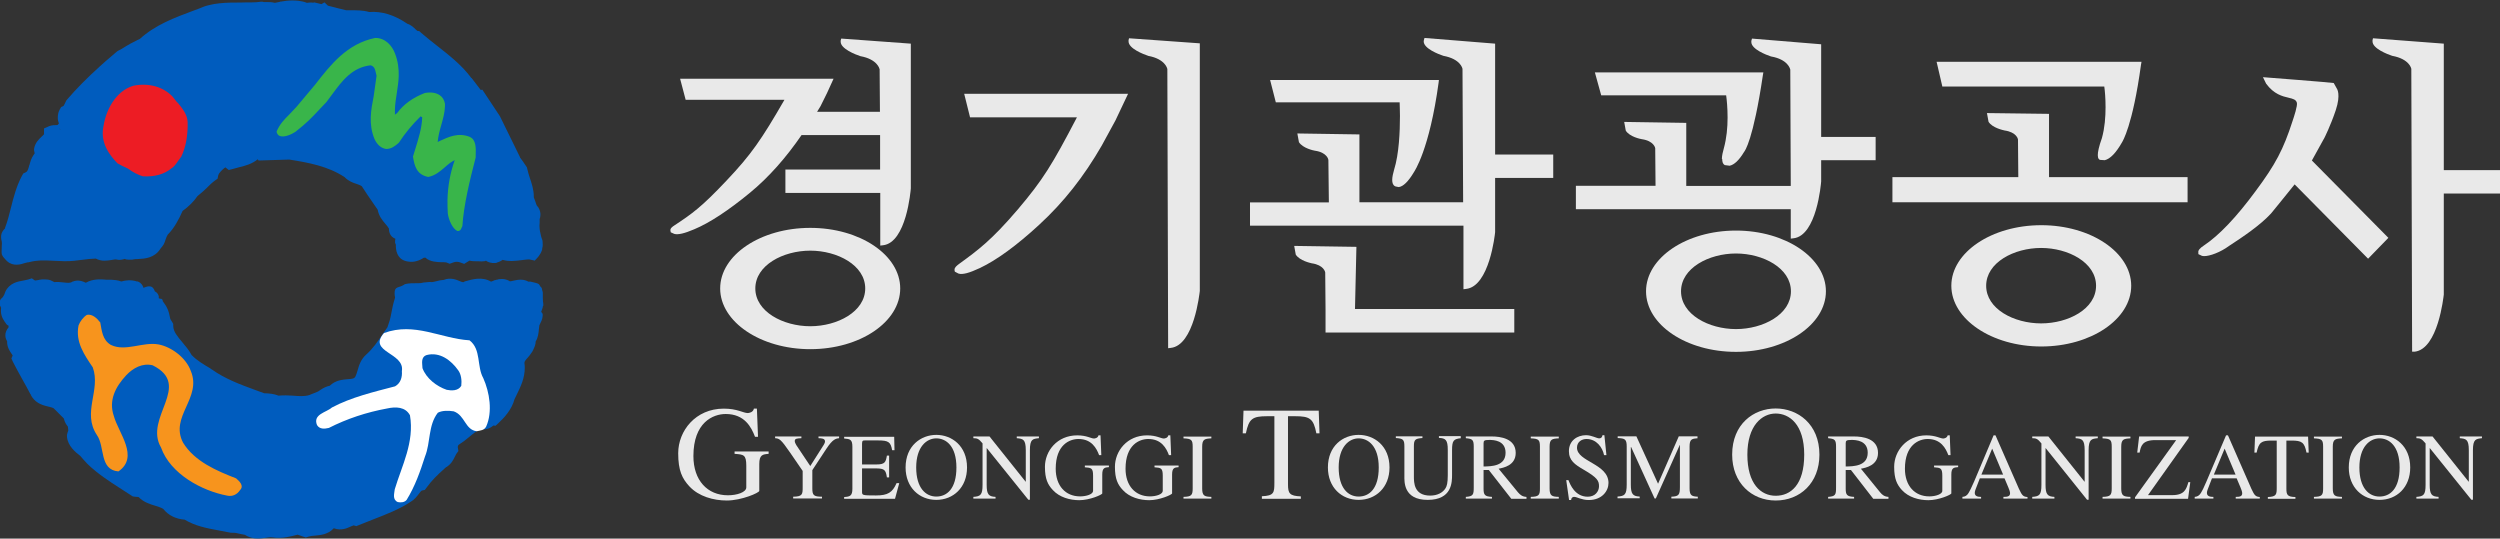
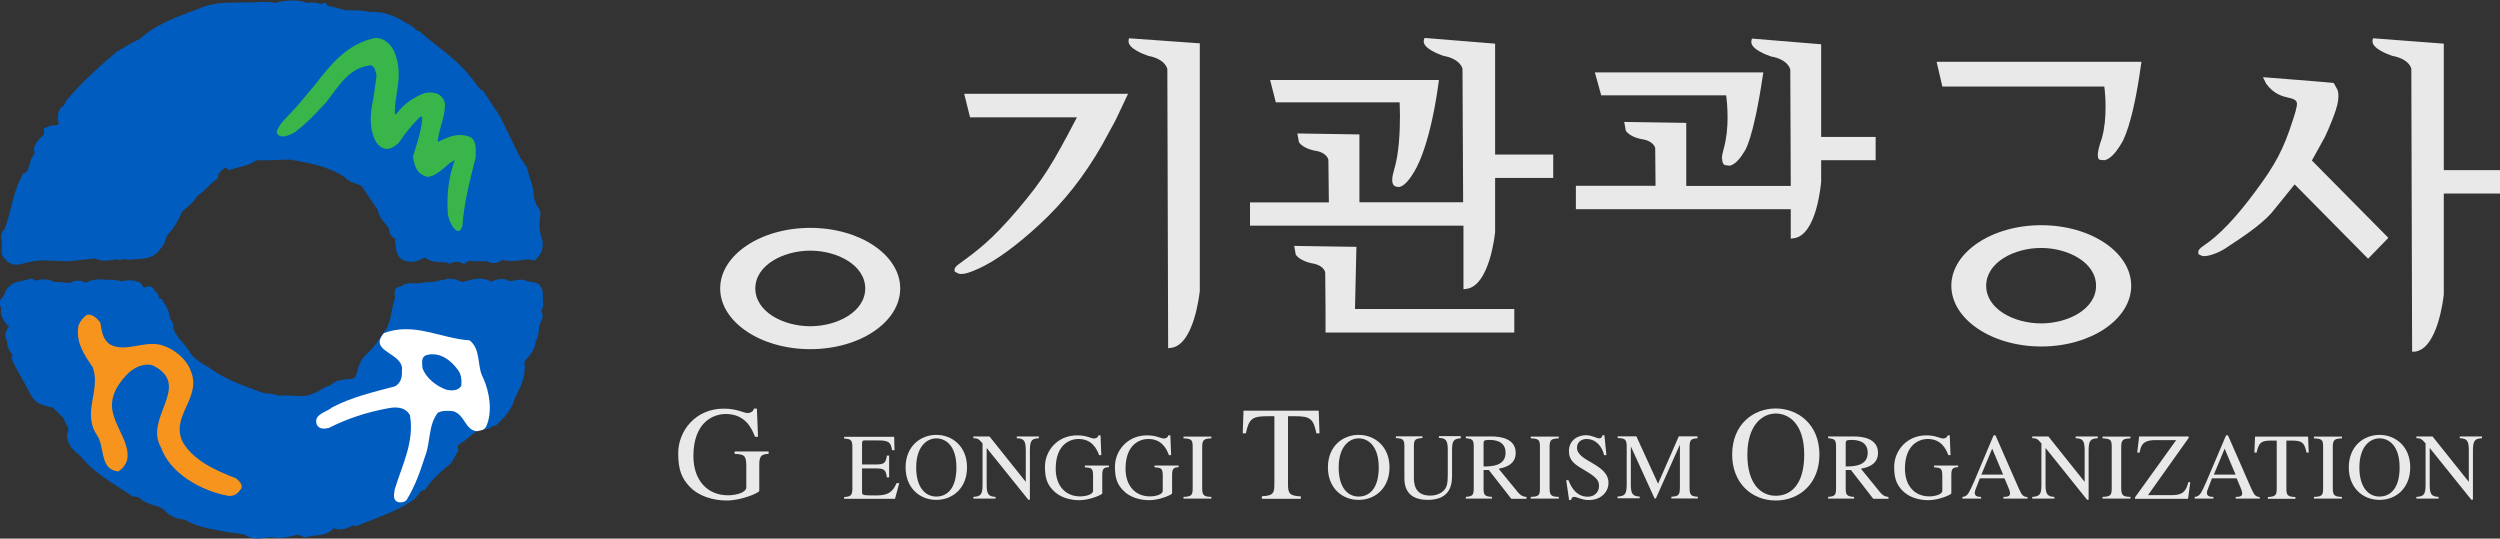
<svg xmlns="http://www.w3.org/2000/svg" width="246" height="53" viewBox="0 0 246 53" fill="none">
  <rect x="0" y="0" width="246" height="53" fill="#333333" stroke="none" />
  <g clip-path="url(#clip0_64_16742)">
    <path d="M53.46 30.11V30.001V29.892C53.429 29.721 53.413 29.534 53.413 29.348V28.912C53.413 28.663 53.413 28.819 53.351 28.554L53.304 28.336C53.304 28.336 53.226 28.243 53.164 28.181L53.117 28.103C53.024 27.885 52.837 27.869 52.338 27.745C52.245 27.714 52.136 27.698 51.995 27.714C51.45 27.402 50.873 27.543 50.515 27.62C50.39 27.651 50.266 27.683 50.172 27.683C49.814 27.449 49.471 27.434 49.191 27.465C49.175 27.465 49.159 27.465 49.159 27.465C49.097 27.465 49.035 27.48 48.972 27.511C48.972 27.511 48.941 27.511 48.926 27.511C48.863 27.511 48.817 27.543 48.77 27.558C48.77 27.558 48.739 27.558 48.723 27.558C48.661 27.574 48.614 27.589 48.567 27.62C48.489 27.651 48.365 27.698 48.318 27.714C47.461 27.2 46.479 27.48 45.825 27.667L45.716 27.698L45.669 27.729L45.622 27.76C45.622 27.76 45.544 27.807 45.248 27.667C44.89 27.511 44.329 27.278 43.659 27.543C43.41 27.558 43.16 27.605 42.958 27.667C42.724 27.729 42.459 27.791 42.35 27.745C42.35 27.745 42.148 27.745 41.961 27.776C41.758 27.791 41.571 27.807 41.571 27.823C41.462 27.869 41.104 27.869 40.886 27.869C40.59 27.869 40.278 27.869 39.982 27.932L39.842 27.963L39.717 28.041C39.218 28.352 38.813 28.149 38.829 28.881C38.829 29.005 38.844 29.145 38.876 29.285C38.689 29.877 38.595 30.312 38.502 30.841C38.408 31.37 38.315 31.666 38.128 32.195C38.003 32.366 37.645 32.895 37.645 32.895C37.162 33.611 36.71 34.28 36.055 34.872C35.495 35.354 35.323 35.977 35.183 36.459C35.12 36.692 35.043 36.91 34.965 37.066C34.856 37.237 34.747 37.284 34.186 37.315C33.703 37.361 33.017 37.408 32.456 37.953C32.082 38.031 31.786 38.202 31.568 38.342L31.521 38.373L31.474 38.404C31.334 38.529 31.116 38.606 30.867 38.7C30.867 38.7 30.571 38.809 30.446 38.871C29.963 39.026 29.402 38.98 28.81 38.933C28.358 38.902 27.891 38.886 27.408 38.933C26.956 38.746 26.488 38.715 26.114 38.7C26.114 38.7 26.068 38.7 26.005 38.7C25.818 38.637 25.195 38.404 25.195 38.404C23.621 37.828 22.141 37.284 20.817 36.334H20.786L20.708 36.257C20.022 35.852 19.383 35.479 18.854 34.934C18.604 34.467 18.277 34.078 17.95 33.689C17.482 33.129 17.062 32.647 17.046 32.086V31.869L16.937 31.682C16.797 31.464 16.75 31.433 16.703 31.137C16.625 30.733 16.532 30.343 16.127 29.799L16.018 29.643C15.986 29.285 15.784 29.472 15.613 29.332C15.69 29.114 15.472 28.756 15.239 28.678C14.974 27.854 14.335 28.274 14.117 28.321C14.039 28.025 13.836 27.823 13.634 27.729L13.556 27.698H13.478C12.886 27.511 12.372 27.574 11.935 27.698C11.608 27.574 11.281 27.543 10.985 27.527H10.502C9.894 27.465 9.115 27.434 8.445 27.823C8.18 27.698 7.697 27.48 7.136 27.714H7.105L7.058 27.76C6.887 27.854 6.638 27.838 6.248 27.791C5.983 27.76 5.672 27.729 5.329 27.76C5.266 27.714 5.204 27.683 5.126 27.651C5.111 27.651 5.095 27.636 5.064 27.62C5.017 27.605 4.97 27.589 4.924 27.558C4.908 27.558 4.877 27.558 4.861 27.543C4.815 27.543 4.768 27.527 4.721 27.511C4.706 27.511 4.69 27.511 4.659 27.511C4.596 27.511 4.534 27.496 4.472 27.496C4.441 27.496 4.425 27.496 4.394 27.496H4.285C4.285 27.496 4.222 27.496 4.191 27.496C4.16 27.496 4.145 27.496 4.129 27.496C3.989 27.496 3.864 27.543 3.755 27.558C3.646 27.574 3.506 27.605 3.443 27.605C3.412 27.574 3.132 27.387 3.132 27.387L2.742 27.511C2.633 27.543 2.477 27.574 2.306 27.605C1.761 27.698 0.935 27.838 0.53 28.694C0.53 28.694 0.467 28.85 0.467 28.865C0.467 28.912 0.374 29.083 0.312 29.177C0.187 29.394 -0.031 29.379 -0.031 29.83C-0.031 30.017 0.015 30.11 0.109 30.297C0.109 30.406 0.078 30.515 0.093 30.608C0.093 31.199 0.421 31.604 0.623 31.884C0.654 31.931 0.685 31.962 0.717 31.977C0.732 31.977 0.748 32.008 0.763 32.008C0.826 32.04 0.841 32.008 0.841 32.071V32.164C0.841 32.164 0.841 32.18 0.841 32.211C0.623 32.475 0.514 32.74 0.53 33.035C0.53 33.207 0.592 33.393 0.701 33.58C0.701 33.611 0.701 33.642 0.701 33.658C0.701 34.172 0.966 34.56 1.137 34.809C1.169 34.872 1.231 34.934 1.246 34.981C1.215 35.058 1.122 35.276 1.122 35.276L1.278 35.619C1.558 36.179 1.87 36.723 2.166 37.268C2.446 37.766 2.742 38.295 3.007 38.809V38.762C3.038 38.902 3.116 39.011 3.179 39.104C3.615 39.727 4.285 39.898 4.752 40.007C4.955 40.053 5.142 40.1 5.266 40.162C5.391 40.287 6.03 40.925 6.279 41.174C6.357 41.532 6.529 41.796 6.684 41.983V42.014C6.684 42.108 6.716 42.232 6.716 42.31C6.716 42.341 6.716 42.372 6.716 42.388L6.653 42.543L6.591 42.792C6.591 42.792 6.591 42.854 6.591 42.87C6.591 42.917 6.591 42.948 6.591 42.979C6.669 43.881 7.432 44.504 7.9 44.862C8.102 45.111 8.32 45.344 8.539 45.578C8.57 45.624 8.616 45.655 8.663 45.702C8.881 45.92 9.099 46.107 9.333 46.293C9.364 46.324 9.396 46.355 9.442 46.387C9.941 46.791 10.455 47.149 10.969 47.492C11.203 47.647 11.452 47.803 11.686 47.958L13.057 48.845L13.26 48.876C13.26 48.876 13.447 48.892 13.634 48.907C14.132 49.421 14.756 49.608 15.27 49.763C15.566 49.857 15.862 49.95 16.064 50.075C16.547 50.697 17.295 51.071 18.168 51.133C19.196 51.755 20.334 51.973 21.424 52.175L22.718 52.424H22.858C23.107 52.409 23.388 52.471 23.699 52.549C23.699 52.549 23.917 52.595 24.104 52.627C24.401 52.829 24.712 52.922 25.039 52.969C25.444 53.016 25.818 52.969 26.13 52.922C26.379 52.891 26.629 52.844 26.784 52.876C27.034 52.922 27.252 52.922 27.486 52.922C27.517 52.922 27.548 52.922 27.564 52.922C27.766 52.922 27.984 52.891 28.187 52.86C28.561 52.798 28.935 52.704 29.293 52.611C29.511 52.689 30.088 52.891 30.088 52.891L30.368 52.798C30.524 52.751 30.758 52.72 30.991 52.704C31.521 52.658 32.285 52.595 32.83 51.989C32.83 51.989 32.846 51.989 32.861 51.989H32.877C33.578 52.237 34.123 51.989 34.497 51.817C34.591 51.771 34.747 51.709 34.793 51.693C34.809 51.693 35.058 51.771 35.058 51.771L36.819 51.071C38.019 50.604 39.25 50.137 40.387 49.39C40.777 49.172 41.01 48.861 41.213 48.596C41.306 48.472 41.447 48.285 41.509 48.27L41.805 48.207L41.992 47.958C42.506 47.242 43.051 46.729 43.706 46.138C43.706 46.138 43.799 46.044 43.862 45.998C44.36 45.718 44.594 45.282 44.75 44.955C44.797 44.846 44.859 44.737 44.89 44.675L45.108 44.379L45.046 44.021C45.046 44.021 45.046 43.99 45.046 43.975C45.046 43.897 45.077 43.819 45.124 43.773C45.498 43.539 45.841 43.275 46.152 43.01C46.557 42.668 46.947 42.356 47.336 42.201C47.913 42.356 48.349 42.03 48.505 41.905C48.505 41.905 48.505 41.905 48.536 41.874C48.645 41.874 48.77 41.89 48.77 41.89L49.035 41.641C49.611 41.112 50.359 40.302 50.624 39.291C50.655 39.229 50.858 38.809 50.858 38.809C51.232 38.046 51.637 37.206 51.637 36.194C51.637 36.054 51.637 35.914 51.606 35.774V35.743C51.606 35.743 51.606 35.712 51.606 35.696C51.606 35.572 51.684 35.463 51.964 35.152C52.073 35.027 52.198 34.872 52.307 34.7C52.369 34.623 52.416 34.529 52.463 34.436C52.509 34.343 52.556 34.249 52.587 34.156C52.603 34.125 52.618 34.078 52.634 34.031C52.681 33.891 52.712 33.751 52.712 33.596C52.961 33.191 52.992 32.755 53.024 32.413L53.07 32.024L53.148 31.853C53.242 31.666 53.382 31.402 53.398 31.075V30.888L53.257 30.686C53.257 30.639 53.288 30.593 53.288 30.593C53.335 30.437 53.398 30.343 53.429 30.079L53.46 30.11Z" fill="#005CBE" />
    <path d="M0.172 23.777C0.172 23.777 0.187 23.87 0.187 23.932C0.187 24.026 0.187 24.15 0.172 24.275C0.172 24.415 0.156 24.586 0.156 24.773C0.156 24.944 0.172 25.053 0.234 25.146C0.296 25.286 0.421 25.395 0.623 25.628L0.655 25.66L0.686 25.691C1.293 26.251 2.057 26.018 2.462 25.878L2.711 25.815H2.789L2.929 25.784C3.272 25.691 3.631 25.644 4.005 25.628C4.425 25.628 4.862 25.628 5.298 25.66C5.952 25.691 6.622 25.738 7.308 25.66C7.308 25.66 7.542 25.628 7.822 25.597C8.196 25.551 8.663 25.504 8.741 25.488C9.069 25.457 9.287 25.457 9.427 25.442C9.988 25.753 10.564 25.644 10.97 25.582C11.156 25.551 11.359 25.504 11.453 25.535C11.795 25.628 12.076 25.535 12.294 25.473C12.372 25.582 12.995 25.551 12.995 25.551C13.151 25.504 13.385 25.488 13.603 25.488C14.242 25.457 15.208 25.395 15.784 24.477L15.815 24.43C15.815 24.43 16.111 24.119 16.189 23.87C16.283 23.606 16.345 23.372 16.501 23.092C17.155 22.439 17.592 21.598 17.965 20.758C18.573 20.322 19.072 19.824 19.43 19.295C19.757 19.046 20.053 18.766 20.334 18.502C20.599 18.237 20.864 17.973 21.144 17.77L21.409 17.584L21.471 17.272C21.534 16.992 21.908 16.666 22.172 16.463C22.172 16.463 22.188 16.479 22.204 16.494L22.515 16.728L22.936 16.619L23.559 16.448C24.151 16.308 24.79 16.137 25.367 15.67C25.413 15.732 25.445 15.794 25.445 15.794C25.445 15.794 28.327 15.701 28.467 15.701C30.337 15.996 32.285 16.354 33.905 17.428C34.279 17.817 34.731 17.988 35.09 18.097C35.308 18.175 35.495 18.237 35.604 18.331C35.947 18.875 36.321 19.404 36.679 19.933C36.679 19.933 37.022 20.447 37.162 20.634C37.271 21.256 37.645 21.707 37.925 22.034C38.066 22.19 38.19 22.345 38.268 22.485C38.268 23.139 38.642 23.388 38.907 23.497C38.907 23.559 38.876 23.621 38.876 23.699V23.886C38.876 23.886 38.938 24.026 38.954 24.088C38.954 24.119 38.954 24.166 38.954 24.244V24.321C38.985 24.835 39.188 25.613 40.169 25.738C40.715 25.846 41.307 25.628 41.696 25.364C41.727 25.364 41.79 25.364 41.852 25.349C42.319 25.784 43.036 25.784 43.41 25.8C43.581 25.8 43.846 25.8 43.94 25.831L44.251 25.955L44.579 25.831C44.828 25.738 45.062 25.738 45.311 25.831L45.607 25.94L45.669 25.971L45.888 25.831C45.888 25.831 46.09 25.706 46.199 25.644C46.433 25.706 46.667 25.706 46.822 25.706C46.885 25.706 46.978 25.706 47.009 25.706C47.025 25.706 47.695 25.769 47.82 25.644L47.882 25.691L47.96 25.738C48.038 25.784 48.131 25.8 48.194 25.831C48.225 25.831 48.24 25.831 48.272 25.846C48.334 25.846 48.38 25.862 48.427 25.878C48.458 25.878 48.49 25.878 48.505 25.878C48.552 25.878 48.599 25.878 48.645 25.878C48.661 25.878 48.692 25.878 48.723 25.878C48.755 25.878 48.801 25.878 48.832 25.862C48.864 25.862 48.895 25.862 48.91 25.831C48.941 25.831 48.973 25.815 49.004 25.8C49.035 25.8 49.066 25.769 49.097 25.769C49.113 25.769 49.144 25.753 49.16 25.738C49.191 25.722 49.222 25.706 49.253 25.691C49.269 25.691 49.284 25.691 49.284 25.675C49.331 25.644 49.362 25.628 49.393 25.613C49.393 25.613 49.44 25.582 49.456 25.566C50.032 25.753 50.733 25.675 51.325 25.597C51.59 25.566 52.011 25.504 52.136 25.535L52.619 25.644L52.962 25.271C52.962 25.271 53.055 25.146 53.102 25.068C53.164 24.975 53.226 24.882 53.258 24.788C53.304 24.695 53.335 24.617 53.351 24.524C53.351 24.508 53.351 24.477 53.351 24.462C53.367 24.384 53.382 24.306 53.398 24.228C53.398 24.119 53.413 24.026 53.398 23.917C53.398 23.543 53.32 23.575 53.242 23.248C53.164 22.905 53.086 22.594 53.086 22.267C53.086 22.159 53.086 22.065 53.102 21.956V21.847C53.102 21.847 53.102 21.723 53.102 21.692V21.552C53.148 21.443 53.18 21.287 53.18 21.116C53.18 20.914 53.133 20.68 52.993 20.447L52.946 20.369L52.884 20.307C52.79 20.213 52.743 20.027 52.665 19.793C52.665 19.793 52.587 19.591 52.525 19.42C52.525 19.389 52.525 19.358 52.525 19.326C52.525 18.642 52.307 18.019 52.12 17.459C52.027 17.179 51.949 16.899 51.886 16.634L51.855 16.479L51.73 16.292L51.434 15.856C51.434 15.856 51.294 15.67 51.17 15.498V15.467L49.191 11.437L47.461 8.823C47.461 8.823 47.368 8.838 47.305 8.854C47.087 8.558 46.869 8.278 46.651 7.998L46.386 7.656V7.687C45.467 6.427 44.189 5.431 42.958 4.466C42.444 4.061 41.93 3.657 41.447 3.237L41.26 3.065C41.26 3.065 41.104 3.05 41.057 3.034C41.026 3.019 40.948 2.941 40.901 2.894C40.73 2.723 40.465 2.459 40.076 2.334C38.798 1.463 37.567 1.089 36.336 1.183C35.682 0.996 35.043 1.011 34.435 1.011C34.435 1.011 34.186 1.011 34.061 1.011C33.89 0.965 32.596 0.654 32.269 0.56C32.145 0.436 31.927 0.233 31.927 0.233C31.927 0.233 31.786 0.327 31.631 0.405C31.428 0.358 30.914 0.233 30.914 0.233C30.914 0.233 30.867 0.249 30.851 0.264C30.789 0.264 30.727 0.264 30.664 0.249C30.524 0.249 30.368 0.249 30.197 0.28C29.932 0.171 29.636 0.109 29.371 0.078C29.153 0.047 28.935 0.047 28.717 0.047C28.53 0.047 28.358 0.062 28.171 0.078C27.984 0.109 27.813 0.124 27.642 0.156C27.595 0.156 27.564 0.156 27.517 0.187C27.361 0.218 27.205 0.249 27.049 0.28C26.753 0.202 26.473 0.202 26.239 0.202C26.146 0.202 26.006 0.202 25.959 0.202L25.819 0.171H25.663C25.382 0.218 25.102 0.233 24.806 0.233C24.463 0.233 24.105 0.233 23.731 0.249C23.014 0.249 22.282 0.249 21.58 0.327C21.253 0.358 20.91 0.42 20.599 0.498C20.24 0.576 19.898 0.7 19.555 0.856L19.009 1.058C17.171 1.743 15.286 2.443 13.743 3.843C13.603 3.89 13.478 3.968 13.353 4.03C13.011 4.186 12.699 4.373 12.403 4.544C12.138 4.715 11.889 4.87 11.624 4.995L11.546 5.042L11.468 5.104C11.094 5.415 10.736 5.726 10.393 6.022C10.19 6.209 9.988 6.38 9.785 6.567C8.585 7.656 7.542 8.698 6.607 9.788L6.544 9.865L6.513 9.912L6.373 10.208C6.326 10.286 6.279 10.395 6.248 10.426C6.202 10.441 6.015 10.535 6.015 10.535L5.874 10.784C5.734 11.017 5.687 11.313 5.687 11.608C5.687 11.795 5.734 11.982 5.796 12.153C5.75 12.2 5.719 12.246 5.656 12.309H5.578C5.391 12.309 5.111 12.309 4.83 12.417L4.628 12.511L4.332 12.635V13.024V13.211C4.332 13.211 4.316 13.227 4.301 13.242C4.254 13.304 4.16 13.382 4.098 13.444C3.833 13.693 3.444 14.051 3.35 14.658V14.783C3.35 14.783 3.381 14.985 3.412 15.094C3.335 15.187 3.288 15.281 3.225 15.374C3.21 15.405 3.194 15.452 3.163 15.483C3.132 15.545 3.101 15.607 3.085 15.654C3.07 15.701 3.038 15.748 3.023 15.81C3.023 15.841 2.992 15.887 2.992 15.919C2.961 15.981 2.945 16.059 2.929 16.137C2.929 16.137 2.898 16.23 2.883 16.261C2.758 16.728 2.696 16.883 2.524 16.961L2.291 17.07L2.166 17.288C1.621 18.315 1.34 19.389 1.075 20.447C0.904 21.147 0.732 21.801 0.499 22.407V22.47C0.312 22.641 0.094 22.921 0.109 23.341C0.109 23.466 0.125 23.606 0.172 23.761V23.792V23.777ZM5.921 12.791L5.859 12.651V12.62C5.89 12.682 5.905 12.744 5.937 12.791H5.921ZM3.568 15.312L3.646 15.234C3.646 15.234 3.584 15.296 3.568 15.327C3.568 15.327 3.568 15.312 3.568 15.296V15.312Z" fill="#005CBE" />
    <path d="M46.246 13.476C45.093 13.009 44.142 13.476 43.285 13.864C43.285 13.864 43.176 13.927 43.067 13.973C43.114 13.429 43.254 12.884 43.41 12.34C43.581 11.733 43.768 11.095 43.784 10.457V10.208C43.721 9.85 43.55 9.554 43.27 9.367C42.911 9.119 42.382 9.041 41.805 9.15C40.621 9.601 39.686 10.286 39.078 11.126L38.922 11.235C38.922 11.235 38.876 11.281 38.86 11.297C38.86 11.11 38.86 10.939 38.86 10.768C38.876 10.208 38.969 9.663 39.047 9.15C39.125 8.605 39.218 8.06 39.234 7.485C39.25 6.784 39.172 6.037 38.86 5.244C38.58 4.497 37.91 3.719 36.912 3.734C34.139 4.31 32.55 6.349 31.023 8.309L29.184 10.503L28.436 11.297C27.953 11.779 27.548 12.184 27.221 12.931V12.962V12.993C27.267 13.18 27.377 13.32 27.532 13.382C27.984 13.553 28.701 13.211 29.059 12.978C30.181 12.106 30.695 11.562 31.49 10.706L32.113 10.052L32.705 9.259C33.656 7.967 34.653 6.629 36.461 6.426C36.85 6.52 36.912 6.847 36.99 7.189L37.053 7.454L36.772 9.461C36.507 10.815 36.242 12.2 36.85 13.678C37.115 14.254 37.52 14.596 38.003 14.658C38.517 14.658 38.876 14.363 39.187 14.098L39.265 14.02C39.842 13.133 40.527 12.293 41.384 11.453C41.447 11.484 41.493 11.499 41.54 11.53V11.639C41.509 12.573 41.166 13.693 40.886 14.596L40.636 15.405C40.792 16.385 41.01 17.179 42.132 17.412C42.802 17.288 43.301 16.868 43.784 16.448C44.095 16.168 44.407 15.919 44.734 15.763V15.794C44.298 17.023 44.064 18.331 44.033 19.653C44.033 20.104 44.033 20.54 44.064 21.007C44.142 21.598 44.516 22.532 45.03 22.734C45.295 22.734 45.373 22.547 45.42 22.407L45.498 22.252C45.622 20.26 46.199 17.832 46.807 15.498C46.807 15.483 46.807 15.358 46.807 15.358C46.838 14.565 46.853 13.74 46.23 13.476H46.246Z" fill="#39B54A" />
-     <path d="M17.451 10.099L16.968 9.492C16.034 8.527 14.631 8.138 13.135 8.434C11.344 8.963 10.424 10.893 10.191 12.371C9.817 14.051 10.798 15.281 11.562 16.074L11.998 16.308L12.59 16.588C13.089 16.961 13.572 17.195 14.055 17.35C15.223 17.413 16.158 17.148 16.859 16.572C17.155 16.386 17.327 16.121 17.498 15.872L17.841 15.405C18.277 14.487 18.495 13.351 18.464 12.013C18.433 11.25 17.934 10.659 17.467 10.083L17.451 10.099Z" fill="#ED1C24" />
    <path d="M44.641 40.474C45.778 40.878 45.747 42.294 46.916 42.434C47.274 42.356 47.632 42.356 47.835 41.983C48.489 40.536 48.178 38.606 47.554 37.206C46.9 36.054 47.367 34.374 46.199 33.487C43.379 33.316 40.792 31.666 37.785 32.771C36.133 34.669 39.857 34.685 39.545 36.521C39.592 37.128 39.421 37.704 38.875 38.015C36.741 38.575 34.559 39.089 32.658 40.1C32.129 40.582 30.758 40.754 31.194 41.827C31.459 42.263 31.957 42.201 32.362 42.107C34.139 41.205 36.055 40.567 38.096 40.193C38.938 40.007 39.888 40.022 40.34 40.862C40.792 43.508 39.545 45.811 38.844 48.145C38.797 48.581 38.595 49.156 39.14 49.405C39.452 49.468 39.81 49.437 40.013 49.188C40.839 47.849 41.353 46.387 41.82 44.924C42.381 43.539 42.116 41.858 43.082 40.614C43.503 40.38 44.173 40.396 44.625 40.474H44.641ZM43.955 38.357C42.958 38.015 41.945 37.237 41.571 36.225C41.555 35.743 41.384 35.136 41.992 34.934C43.269 34.607 44.376 35.432 45.092 36.443C45.389 36.848 45.451 37.455 45.389 37.968C45.077 38.482 44.422 38.451 43.955 38.357Z" fill="white" />
    <path d="M9.863 31.713C10.018 32.553 10.081 33.456 10.907 33.938C12.34 34.638 14.039 33.611 15.597 33.891C16.905 34.14 18.323 35.23 18.775 36.505C19.897 39.166 16.672 40.987 18.012 43.554C19.149 45.422 21.362 46.34 23.232 47.071C23.559 47.351 24.042 47.803 23.621 48.223C23.341 48.658 22.858 48.892 22.343 48.767C19.866 48.3 16.765 46.636 15.846 44.037C14.116 41.08 18.993 37.937 15.02 35.945C14.007 35.696 13.088 36.225 12.434 36.91C11.343 38.077 10.673 39.415 11.203 40.94C11.655 42.605 13.727 44.955 11.655 46.387C9.754 46.231 10.346 43.944 9.535 42.808C8.055 40.582 9.941 38.404 9.13 36.148C8.32 34.949 7.401 33.658 7.728 32.024C7.868 31.635 8.211 31.184 8.554 30.981C9.084 30.872 9.567 31.339 9.847 31.713H9.863Z" fill="#F7941D" />
    <path d="M209.711 28.118C209.711 24.835 205.738 22.159 200.861 22.159C195.984 22.159 192.011 24.835 192.011 28.118C192.011 31.402 195.984 34.094 200.861 34.094C205.738 34.094 209.711 31.417 209.711 28.118ZM195.439 28.118C195.439 25.831 198.181 24.399 200.845 24.399C203.51 24.399 206.252 25.831 206.252 28.118C206.252 30.406 203.51 31.822 200.845 31.822C198.181 31.822 195.439 30.406 195.439 28.118Z" fill="#E9E9E9" />
-     <path d="M179.67 28.663C179.67 25.38 175.697 22.688 170.82 22.688C165.943 22.688 161.97 25.364 161.97 28.663C161.97 31.962 165.943 34.623 170.82 34.623C175.697 34.623 179.67 31.946 179.67 28.663ZM165.413 28.663C165.413 26.375 168.156 24.944 170.82 24.944C173.484 24.944 176.227 26.375 176.227 28.663C176.227 30.95 173.484 32.382 170.82 32.382C168.156 32.382 165.413 30.95 165.413 28.663Z" fill="#E9E9E9" />
-     <path d="M82.769 3.812L82.722 3.999C82.722 3.999 82.722 4.077 82.722 4.108C82.722 4.808 84.187 5.369 84.654 5.524C86.353 5.835 86.54 6.769 86.555 6.816L86.586 11.002H80.401C80.525 10.799 80.743 10.441 80.743 10.441C80.806 10.332 81.382 9.15 81.382 9.15L82.021 7.749H66.923L67.468 9.819H77.191C74.916 13.756 73.919 15.203 71.504 17.755C69.026 20.385 68.091 21.038 66.393 22.159C66.144 22.314 65.925 22.485 65.972 22.703L66.003 22.859L66.346 23.014C66.72 23.123 67.359 22.968 68.309 22.563C69.836 21.925 71.675 20.711 73.794 18.969C75.648 17.444 77.347 15.514 78.874 13.289H86.602V16.681H77.284V18.984H86.618V24.166L86.882 24.135C89.189 23.886 89.609 18.751 89.625 18.533V4.295L82.8 3.797L82.769 3.812Z" fill="#E9E9E9" />
    <path d="M228.581 13.818L228.721 13.569C228.721 13.569 229.328 12.371 229.843 10.83C230.357 9.274 229.952 8.73 229.952 8.73L229.64 8.169C229.515 8.123 222.675 7.594 222.675 7.594L222.987 8.232C223.75 9.274 224.592 9.477 225.199 9.617C225.667 9.726 225.916 9.803 226.01 10.099C226.103 10.379 225.714 11.531 225.589 11.904C224.685 14.705 223.906 16.183 221.958 18.797C220.058 21.381 218.344 23.17 216.894 24.135C216.443 24.43 216.271 24.648 216.318 24.866V25.006L216.676 25.177C217.113 25.302 218.172 24.96 218.998 24.43L219.341 24.197C220.696 23.31 222.379 22.19 223.47 21.007C223.47 21.007 224.935 19.218 225.792 18.144L233.021 25.457L235.016 23.404L227.49 15.794L228.581 13.818Z" fill="#E9E9E9" />
-     <path d="M201.64 11.204L195.516 11.126L195.672 11.982C196.046 12.589 197.121 12.806 197.246 12.838C198.445 13.009 198.57 13.694 198.57 13.725L198.601 17.428H186.214V19.902H215.258V17.428H201.624V11.204H201.64Z" fill="#E9E9E9" />
    <path d="M136.993 17.708C136.993 17.988 137.071 18.222 137.258 18.315L137.32 18.346L137.632 18.408C138.068 18.362 138.582 17.864 139.127 16.946C139.174 16.868 140.654 14.752 141.558 8.138L141.589 7.874H124.979L125.54 10.068H137.725C137.725 10.379 137.756 10.784 137.756 11.406C137.756 12.962 137.663 15.156 137.18 16.697C137.086 17.023 136.993 17.413 136.993 17.708Z" fill="#E9E9E9" />
    <path d="M144.004 28.461L144.253 28.43C146.559 28.196 147.105 23.046 147.12 22.843V17.506H152.838V15.203H147.12V4.295L140.171 3.735L140.108 3.952C140.108 3.952 140.093 4.03 140.093 4.077C140.093 4.777 141.558 5.337 142.025 5.493C143.723 5.804 143.91 6.738 143.91 6.785L143.973 19.902H133.767V13.227L127.659 13.133L127.815 13.989C128.204 14.596 129.279 14.814 129.388 14.829C130.588 15.001 130.713 15.701 130.713 15.732L130.76 19.918H123V22.205H144.004V28.461Z" fill="#E9E9E9" />
    <path d="M102.277 22.096C104.646 19.918 106.656 17.381 108.417 14.316C108.526 14.129 109.757 11.857 109.757 11.857L111.003 9.228H94.876L95.453 11.546H105.97C103.524 16.23 102.636 17.677 100.158 20.602C97.556 23.652 96.232 24.617 94.393 25.955C94.144 26.142 93.926 26.313 93.926 26.531C93.926 26.531 93.926 26.562 93.926 26.593L93.957 26.733L94.315 26.92C94.72 27.045 95.39 26.858 96.419 26.375C98.039 25.613 100.018 24.181 102.262 22.112L102.277 22.096Z" fill="#E9E9E9" />
    <path d="M112.966 5.493C114.665 5.804 114.852 6.738 114.867 6.785L114.945 34.265L115.194 34.234C117.501 34 118.03 28.85 118.061 28.632V4.264L111.097 3.766L111.05 3.952C111.05 3.952 111.05 4.03 111.05 4.077C111.05 4.777 112.514 5.337 112.982 5.493H112.966Z" fill="#E9E9E9" />
    <path d="M169.464 15.639C169.464 15.919 169.526 16.137 169.713 16.245L170.196 16.308C170.648 16.214 171.131 15.763 171.614 14.954C171.677 14.892 172.518 13.818 173.468 7.391L173.515 7.127H156.937L157.56 9.383H169.854C169.916 9.834 169.994 10.612 169.994 11.577C169.994 12.542 169.9 13.6 169.62 14.612C169.526 14.954 169.433 15.327 169.433 15.639H169.464Z" fill="#E9E9E9" />
    <path d="M176.211 23.481L176.461 23.45C178.767 23.217 179.187 18.066 179.203 17.848V15.763H184.563V13.476H179.203V4.357L172.394 3.797L172.332 4.03C172.332 4.03 172.332 4.108 172.332 4.139C172.332 4.839 173.796 5.4 174.264 5.555C175.962 5.851 176.149 6.8 176.165 6.847L176.211 18.299H165.928V12.091L159.82 11.997L159.976 12.853C160.349 13.46 161.425 13.678 161.549 13.694C162.749 13.865 162.874 14.565 162.874 14.581L162.905 18.284H155.067V20.587H176.211V23.466V23.481Z" fill="#E9E9E9" />
    <path d="M191.107 8.512H207.062C207.125 8.979 207.187 9.663 207.187 10.55C207.187 11.499 207.109 12.573 206.829 13.585C206.517 14.456 206.423 14.97 206.423 15.265C206.423 15.639 206.564 15.701 206.642 15.732L207.109 15.763C207.639 15.639 208.215 15.047 208.807 14.005C208.839 13.943 209.851 12.418 210.677 6.349L210.724 6.084H190.562L191.122 8.496L191.107 8.512Z" fill="#E9E9E9" />
    <path d="M240.469 16.743V4.295L233.504 3.766L233.457 3.952C233.457 3.952 233.457 4.03 233.457 4.077C233.457 4.777 234.922 5.337 235.389 5.493C237.088 5.804 237.274 6.738 237.274 6.785L237.352 34.607H237.602C239.908 34.343 240.438 29.208 240.469 28.99V19.046H246V16.743H240.469Z" fill="#E9E9E9" />
    <path d="M149.006 32.709V30.406H133.331L133.471 24.29L127.348 24.197L127.503 25.053C127.893 25.66 128.953 25.878 129.077 25.909C130.277 26.08 130.402 26.78 130.402 26.811C130.402 26.811 130.417 28.943 130.433 30.421V32.724H148.99L149.006 32.709Z" fill="#E9E9E9" />
    <path d="M79.731 22.423C74.838 22.423 70.865 25.099 70.865 28.383C70.865 31.666 74.838 34.358 79.731 34.358C84.624 34.358 88.581 31.682 88.581 28.383C88.581 25.084 84.608 22.423 79.731 22.423ZM79.731 32.102C77.067 32.102 74.324 30.67 74.324 28.383C74.324 26.095 77.067 24.664 79.731 24.664C82.395 24.664 85.138 26.095 85.138 28.383C85.138 30.67 82.395 32.102 79.731 32.102Z" fill="#E9E9E9" />
    <path d="M75.632 44.659C75.056 44.706 74.713 44.737 74.713 45.671V48.301C74.713 48.487 72.968 49.25 71.519 49.25C70.226 49.25 68.761 48.861 67.826 47.849C67.125 47.087 66.735 46.309 66.735 44.597C66.735 42.403 68.434 40.209 71.223 40.209C72.547 40.209 73.155 40.645 73.576 40.645C73.685 40.645 74.121 40.582 74.183 40.209H74.479L74.588 42.979H74.292C73.934 42.03 73.264 40.738 71.41 40.738C70.163 40.738 68.231 41.563 68.231 44.877C68.231 47.258 69.602 48.736 71.628 48.736C72.516 48.736 73.435 48.441 73.435 47.958V45.826C73.435 44.737 73.171 44.722 72.282 44.659V44.426H75.632V44.659Z" fill="#E9E9E9" />
-     <path d="M82.582 43.119C82.255 43.15 81.943 43.197 81.304 44.177L79.933 46.262V48.052C79.933 48.721 80.058 48.876 80.884 48.876V49.048H78.048V48.876C78.967 48.861 78.983 48.643 78.983 47.943V46.34L77.767 44.566C76.817 43.181 76.677 43.15 76.272 43.119V42.948H78.858V43.119C78.437 43.135 78.204 43.15 78.204 43.399C78.204 43.508 78.281 43.679 78.359 43.804L79.731 45.858L81.055 43.773C81.117 43.663 81.18 43.555 81.18 43.43C81.18 43.15 80.837 43.119 80.541 43.119V42.948H82.566V43.119H82.582Z" fill="#E9E9E9" />
    <path d="M88.066 49.079H83.064V48.907C83.656 48.876 83.875 48.783 83.875 48.083V43.975C83.875 43.243 83.656 43.197 83.064 43.15V42.979H87.988L88.019 44.301H87.786C87.645 43.477 87.412 43.337 86.383 43.337H85.137C84.934 43.337 84.825 43.337 84.825 43.648V45.702H86.243C87.069 45.702 87.162 45.484 87.271 44.831H87.49V46.978H87.271C87.162 46.231 87.022 46.107 86.243 46.091H84.825V48.363C84.825 48.736 84.825 48.752 86.196 48.752C87.349 48.752 87.817 48.472 88.222 47.538H88.487L88.066 49.094V49.079Z" fill="#E9E9E9" />
    <path d="M92.133 48.861C91.105 48.861 90.154 48.036 90.154 45.998C90.154 43.959 91.183 43.135 92.133 43.135C93.084 43.135 94.112 43.881 94.112 45.998C94.112 48.114 93.162 48.861 92.133 48.861ZM92.133 49.188C93.8 49.188 95.156 47.974 95.156 45.998C95.156 43.866 93.645 42.792 92.133 42.792C90.622 42.792 89.11 43.866 89.11 45.998C89.11 47.974 90.466 49.188 92.133 49.188Z" fill="#E9E9E9" />
    <path d="M102.214 43.119C101.622 43.181 101.342 43.212 101.342 44.301V49.172H101.186L97.104 44.099H97.088V47.709C97.088 48.659 97.291 48.861 97.961 48.892V49.063H95.779V48.892C96.481 48.845 96.683 48.705 96.683 47.709V43.632C96.309 43.166 96.153 43.119 95.779 43.119V42.948H97.369L100.921 47.398H100.937V44.301C100.937 43.243 100.672 43.166 100.049 43.119V42.948H102.23V43.119H102.214Z" fill="#E9E9E9" />
    <path d="M109.117 45.967C108.712 45.998 108.463 46.029 108.463 46.682V48.55C108.463 48.674 107.232 49.219 106.203 49.219C105.284 49.219 104.256 48.939 103.601 48.223C103.103 47.694 102.822 47.134 102.822 45.935C102.822 44.379 104.022 42.839 106.001 42.839C106.936 42.839 107.356 43.15 107.653 43.15C107.73 43.15 108.042 43.103 108.089 42.839H108.291L108.369 44.784H108.151C107.902 44.115 107.419 43.197 106.126 43.197C105.237 43.197 103.882 43.773 103.882 46.122C103.882 47.803 104.848 48.845 106.281 48.845C106.92 48.845 107.559 48.627 107.559 48.301V46.807C107.559 46.044 107.372 46.029 106.749 45.982V45.811H109.117V45.982V45.967Z" fill="#E9E9E9" />
    <path d="M115.988 45.967C115.583 45.998 115.334 46.029 115.334 46.682V48.55C115.334 48.674 114.103 49.219 113.09 49.219C112.171 49.219 111.142 48.939 110.488 48.223C109.989 47.694 109.709 47.134 109.709 45.935C109.709 44.379 110.909 42.839 112.872 42.839C113.807 42.839 114.228 43.15 114.524 43.15C114.602 43.15 114.913 43.103 114.96 42.839H115.162L115.24 44.784H115.022C114.773 44.115 114.29 43.197 112.997 43.197C112.109 43.197 110.753 43.773 110.753 46.122C110.753 47.803 111.719 48.845 113.152 48.845C113.791 48.845 114.415 48.627 114.415 48.301V46.807C114.415 46.044 114.228 46.029 113.604 45.982V45.811H115.973V45.982L115.988 45.967Z" fill="#E9E9E9" />
    <path d="M116.456 48.892C117.235 48.876 117.36 48.721 117.36 48.067V43.959C117.36 43.275 117.235 43.166 116.456 43.134V42.963H119.198V43.134C118.528 43.166 118.295 43.228 118.295 43.959V48.067C118.295 48.783 118.513 48.876 119.198 48.892V49.063H116.456V48.892Z" fill="#E9E9E9" />
    <path d="M128.002 49.079H124.169V48.83C125.368 48.783 125.399 48.472 125.399 47.507V40.956H124.683C123.234 40.956 122.891 41.205 122.595 42.637H122.283L122.361 40.411H129.762L129.84 42.637H129.529C129.248 41.189 128.89 40.956 127.441 40.956H126.739V47.663C126.739 48.55 126.895 48.799 128.002 48.845V49.094V49.079Z" fill="#E9E9E9" />
    <path d="M133.689 48.861C132.66 48.861 131.726 48.036 131.726 45.998C131.726 43.959 132.754 43.135 133.689 43.135C134.624 43.135 135.668 43.881 135.668 45.998C135.668 48.114 134.717 48.861 133.689 48.861ZM133.689 49.188C135.372 49.188 136.727 47.974 136.727 45.998C136.727 43.866 135.216 42.792 133.689 42.792C132.162 42.792 130.666 43.866 130.666 45.998C130.666 47.974 132.022 49.188 133.689 49.188Z" fill="#E9E9E9" />
    <path d="M143.755 43.119C143.038 43.197 142.882 43.337 142.882 44.301V46.714C142.882 47.445 142.882 49.188 140.482 49.188C138.083 49.188 138.192 47.383 138.192 46.822V43.928C138.192 43.243 138.052 43.15 137.351 43.103V42.932H139.968V43.103C139.236 43.15 139.127 43.275 139.127 43.928V46.885C139.127 47.476 139.127 48.767 140.732 48.767C141.449 48.767 141.978 48.472 142.243 48.036C142.368 47.834 142.461 47.523 142.461 46.776V44.27C142.461 43.275 142.243 43.119 141.589 43.088V42.917H143.739V43.088L143.755 43.119Z" fill="#E9E9E9" />
    <path d="M145.982 43.617C145.982 43.352 146.06 43.29 146.559 43.29C146.948 43.29 148.148 43.321 148.148 44.55C148.148 45.873 146.762 45.889 145.982 45.904V43.632V43.617ZM150.189 48.892C149.815 48.876 149.597 48.705 149.379 48.456L147.463 46.122C147.93 46.029 149.145 45.811 149.145 44.566C149.145 43.135 147.618 42.948 146.793 42.948H144.237V43.119C144.876 43.181 145.016 43.259 145.016 43.944V47.958C145.016 48.659 144.97 48.845 144.237 48.892V49.063H146.808V48.892C146.076 48.861 145.982 48.674 145.982 48.067V46.247H146.497L148.709 49.079H150.205V48.907L150.189 48.892Z" fill="#E9E9E9" />
    <path d="M150.626 48.892C151.421 48.876 151.53 48.721 151.53 48.067V43.959C151.53 43.275 151.405 43.166 150.626 43.134V42.963H153.384V43.134C152.698 43.166 152.48 43.228 152.48 43.959V48.067C152.48 48.783 152.698 48.876 153.384 48.892V49.063H150.626V48.892Z" fill="#E9E9E9" />
    <path d="M158.074 44.784H157.84C157.684 44.021 157.092 43.197 156.111 43.197C155.643 43.197 155.176 43.477 155.176 44.053C155.176 45.438 158.276 45.624 158.276 47.523C158.276 48.301 157.653 49.203 156.329 49.203C155.628 49.203 155.176 48.892 154.895 48.892C154.693 48.892 154.599 49.048 154.599 49.203H154.397L154.116 47.242H154.334C154.506 47.678 154.973 48.876 156.235 48.876C156.968 48.876 157.342 48.347 157.342 47.849C157.342 47.32 157.201 47.009 155.83 46.215C154.973 45.718 154.381 45.313 154.381 44.395C154.381 43.337 155.222 42.823 156.064 42.823C156.625 42.823 157.123 43.135 157.357 43.135C157.622 43.135 157.669 42.917 157.684 42.823H157.871L158.074 44.8V44.784Z" fill="#E9E9E9" />
    <path d="M167.064 43.119C166.472 43.166 166.254 43.212 166.254 43.944V48.052C166.254 48.767 166.472 48.845 167.064 48.876V49.047H164.462V48.876C165.179 48.845 165.303 48.705 165.303 47.943V43.788H165.288L162.935 49.047H162.81L160.504 43.99H160.473V47.678C160.473 48.627 160.675 48.83 161.345 48.861V49.032H159.164V48.861C159.865 48.814 160.068 48.674 160.068 47.678V43.928C160.068 43.212 159.881 43.134 159.18 43.103V42.932H161.018L163.153 47.6L165.194 42.932H167.033V43.103L167.064 43.119Z" fill="#E9E9E9" />
    <path d="M174.73 48.783C173.266 48.783 171.941 47.616 171.941 44.737C171.941 41.858 173.39 40.691 174.73 40.691C176.07 40.691 177.535 41.75 177.535 44.737C177.535 47.725 176.195 48.783 174.73 48.783ZM174.73 49.25C177.114 49.25 179.031 47.538 179.031 44.737C179.031 41.718 176.896 40.194 174.73 40.194C172.564 40.194 170.445 41.718 170.445 44.737C170.445 47.523 172.362 49.25 174.73 49.25Z" fill="#E9E9E9" />
    <path d="M181.617 43.617C181.617 43.352 181.695 43.29 182.194 43.29C182.583 43.29 183.783 43.321 183.783 44.55C183.783 45.873 182.396 45.889 181.617 45.904V43.632V43.617ZM185.824 48.892C185.45 48.876 185.217 48.705 185.014 48.456L183.113 46.122C183.58 46.029 184.796 45.811 184.796 44.566C184.796 43.135 183.269 42.948 182.443 42.948H179.888V43.119C180.527 43.181 180.667 43.259 180.667 43.944V47.958C180.667 48.659 180.636 48.845 179.888 48.892V49.063H182.443V48.892C181.711 48.861 181.617 48.674 181.617 48.067V46.247H182.131L184.328 49.079H185.824V48.907V48.892Z" fill="#E9E9E9" />
    <path d="M192.665 45.967C192.26 45.998 192.011 46.029 192.011 46.682V48.55C192.011 48.674 190.78 49.219 189.751 49.219C188.832 49.219 187.804 48.939 187.149 48.223C186.666 47.694 186.386 47.134 186.386 45.935C186.386 44.379 187.601 42.839 189.549 42.839C190.484 42.839 190.92 43.15 191.216 43.15C191.294 43.15 191.59 43.103 191.652 42.839H191.855L191.933 44.784H191.715C191.465 44.115 190.982 43.197 189.689 43.197C188.816 43.197 187.445 43.773 187.445 46.122C187.445 47.803 188.411 48.845 189.845 48.845C190.468 48.845 191.123 48.627 191.123 48.301V46.807C191.123 46.044 190.936 46.029 190.312 45.982V45.811H192.681V45.982L192.665 45.967Z" fill="#E9E9E9" />
    <path d="M194.97 46.698L196.03 44.146L197.105 46.698H194.97ZM199.505 48.908C199.099 48.876 198.975 48.783 198.663 48.098L196.357 42.839H196.17L194.254 47.383C194.067 47.787 193.786 48.472 193.568 48.69C193.397 48.861 193.241 48.876 193.101 48.892V49.063H194.939V48.892C194.752 48.892 194.316 48.892 194.316 48.503C194.316 48.41 194.347 48.27 194.394 48.161L194.815 47.071H197.245L197.619 47.958C197.682 48.083 197.791 48.394 197.791 48.534C197.791 48.876 197.479 48.892 197.136 48.892V49.063H199.505V48.892V48.908Z" fill="#E9E9E9" />
    <path d="M206.408 43.119C205.816 43.181 205.52 43.212 205.52 44.301V49.172H205.364L201.297 44.099H201.281V47.709C201.281 48.659 201.484 48.861 202.154 48.892V49.063H199.973V48.892C200.674 48.845 200.876 48.705 200.876 47.709V43.632C200.502 43.166 200.347 43.119 199.973 43.119V42.948H201.562L205.115 47.398H205.13V44.301C205.13 43.243 204.865 43.166 204.242 43.119V42.948H206.423V43.119H206.408Z" fill="#E9E9E9" />
    <path d="M206.891 48.892C207.67 48.876 207.794 48.721 207.794 48.067V43.959C207.794 43.275 207.67 43.166 206.891 43.134V42.963H209.633V43.134C208.963 43.166 208.729 43.228 208.729 43.959V48.067C208.729 48.783 208.947 48.876 209.633 48.892V49.063H206.891V48.892Z" fill="#E9E9E9" />
    <path d="M215.523 47.445L215.305 49.079H210.085V48.939L214.136 43.306H212.095C210.771 43.306 210.661 43.913 210.537 44.535H210.303L210.49 42.948H215.367V43.088L211.363 48.721H213.747C214.962 48.721 215.133 48.13 215.336 47.445H215.554H215.523Z" fill="#E9E9E9" />
    <path d="M217.844 46.698L218.904 44.146L219.979 46.698H217.844ZM222.379 48.908C221.973 48.876 221.849 48.783 221.537 48.098L219.231 42.839H219.044L217.112 47.383C216.941 47.787 216.645 48.472 216.426 48.69C216.255 48.861 216.099 48.876 215.959 48.892V49.063H217.798V48.892C217.595 48.892 217.159 48.892 217.159 48.503C217.159 48.41 217.19 48.27 217.237 48.161L217.657 47.071H220.088L220.462 47.958C220.524 48.083 220.633 48.394 220.633 48.534C220.633 48.876 220.337 48.892 219.995 48.892V49.063H222.363V48.892L222.379 48.908Z" fill="#E9E9E9" />
    <path d="M225.869 49.079H223.157V48.907C223.999 48.876 224.03 48.658 224.03 47.974V43.352H223.531C222.519 43.352 222.269 43.523 222.051 44.535H221.833L221.895 42.963H227.115L227.177 44.535H226.959C226.757 43.523 226.507 43.352 225.479 43.352H224.98V48.083C224.98 48.705 225.09 48.892 225.869 48.907V49.079Z" fill="#E9E9E9" />
    <path d="M227.691 48.892C228.486 48.876 228.595 48.721 228.595 48.067V43.959C228.595 43.275 228.47 43.166 227.691 43.134V42.963H230.449V43.134C229.779 43.166 229.546 43.228 229.546 43.959V48.067C229.546 48.783 229.764 48.876 230.449 48.892V49.063H227.691V48.892Z" fill="#E9E9E9" />
    <path d="M234.143 48.861C233.115 48.861 232.164 48.036 232.164 45.998C232.164 43.959 233.192 43.135 234.143 43.135C235.093 43.135 236.122 43.881 236.122 45.998C236.122 48.114 235.171 48.861 234.143 48.861ZM234.143 49.188C235.826 49.188 237.166 47.974 237.166 45.998C237.166 43.866 235.654 42.792 234.143 42.792C232.632 42.792 231.12 43.866 231.12 45.998C231.12 47.974 232.476 49.188 234.143 49.188Z" fill="#E9E9E9" />
    <path d="M244.224 43.119C243.632 43.181 243.336 43.212 243.336 44.301V49.172H243.18L239.098 44.099H239.082V47.709C239.082 48.659 239.285 48.861 239.955 48.892V49.063H237.773V48.892C238.475 48.845 238.677 48.705 238.677 47.709V43.632C238.288 43.166 238.147 43.119 237.773 43.119V42.948H239.363L242.915 47.398H242.931V44.301C242.931 43.243 242.666 43.166 242.043 43.119V42.948H244.224V43.119Z" fill="#E9E9E9" />
  </g>
  <defs>
    <clipPath id="clip0_64_16742">
      <rect width="246" height="53" fill="white" />
    </clipPath>
  </defs>
</svg>